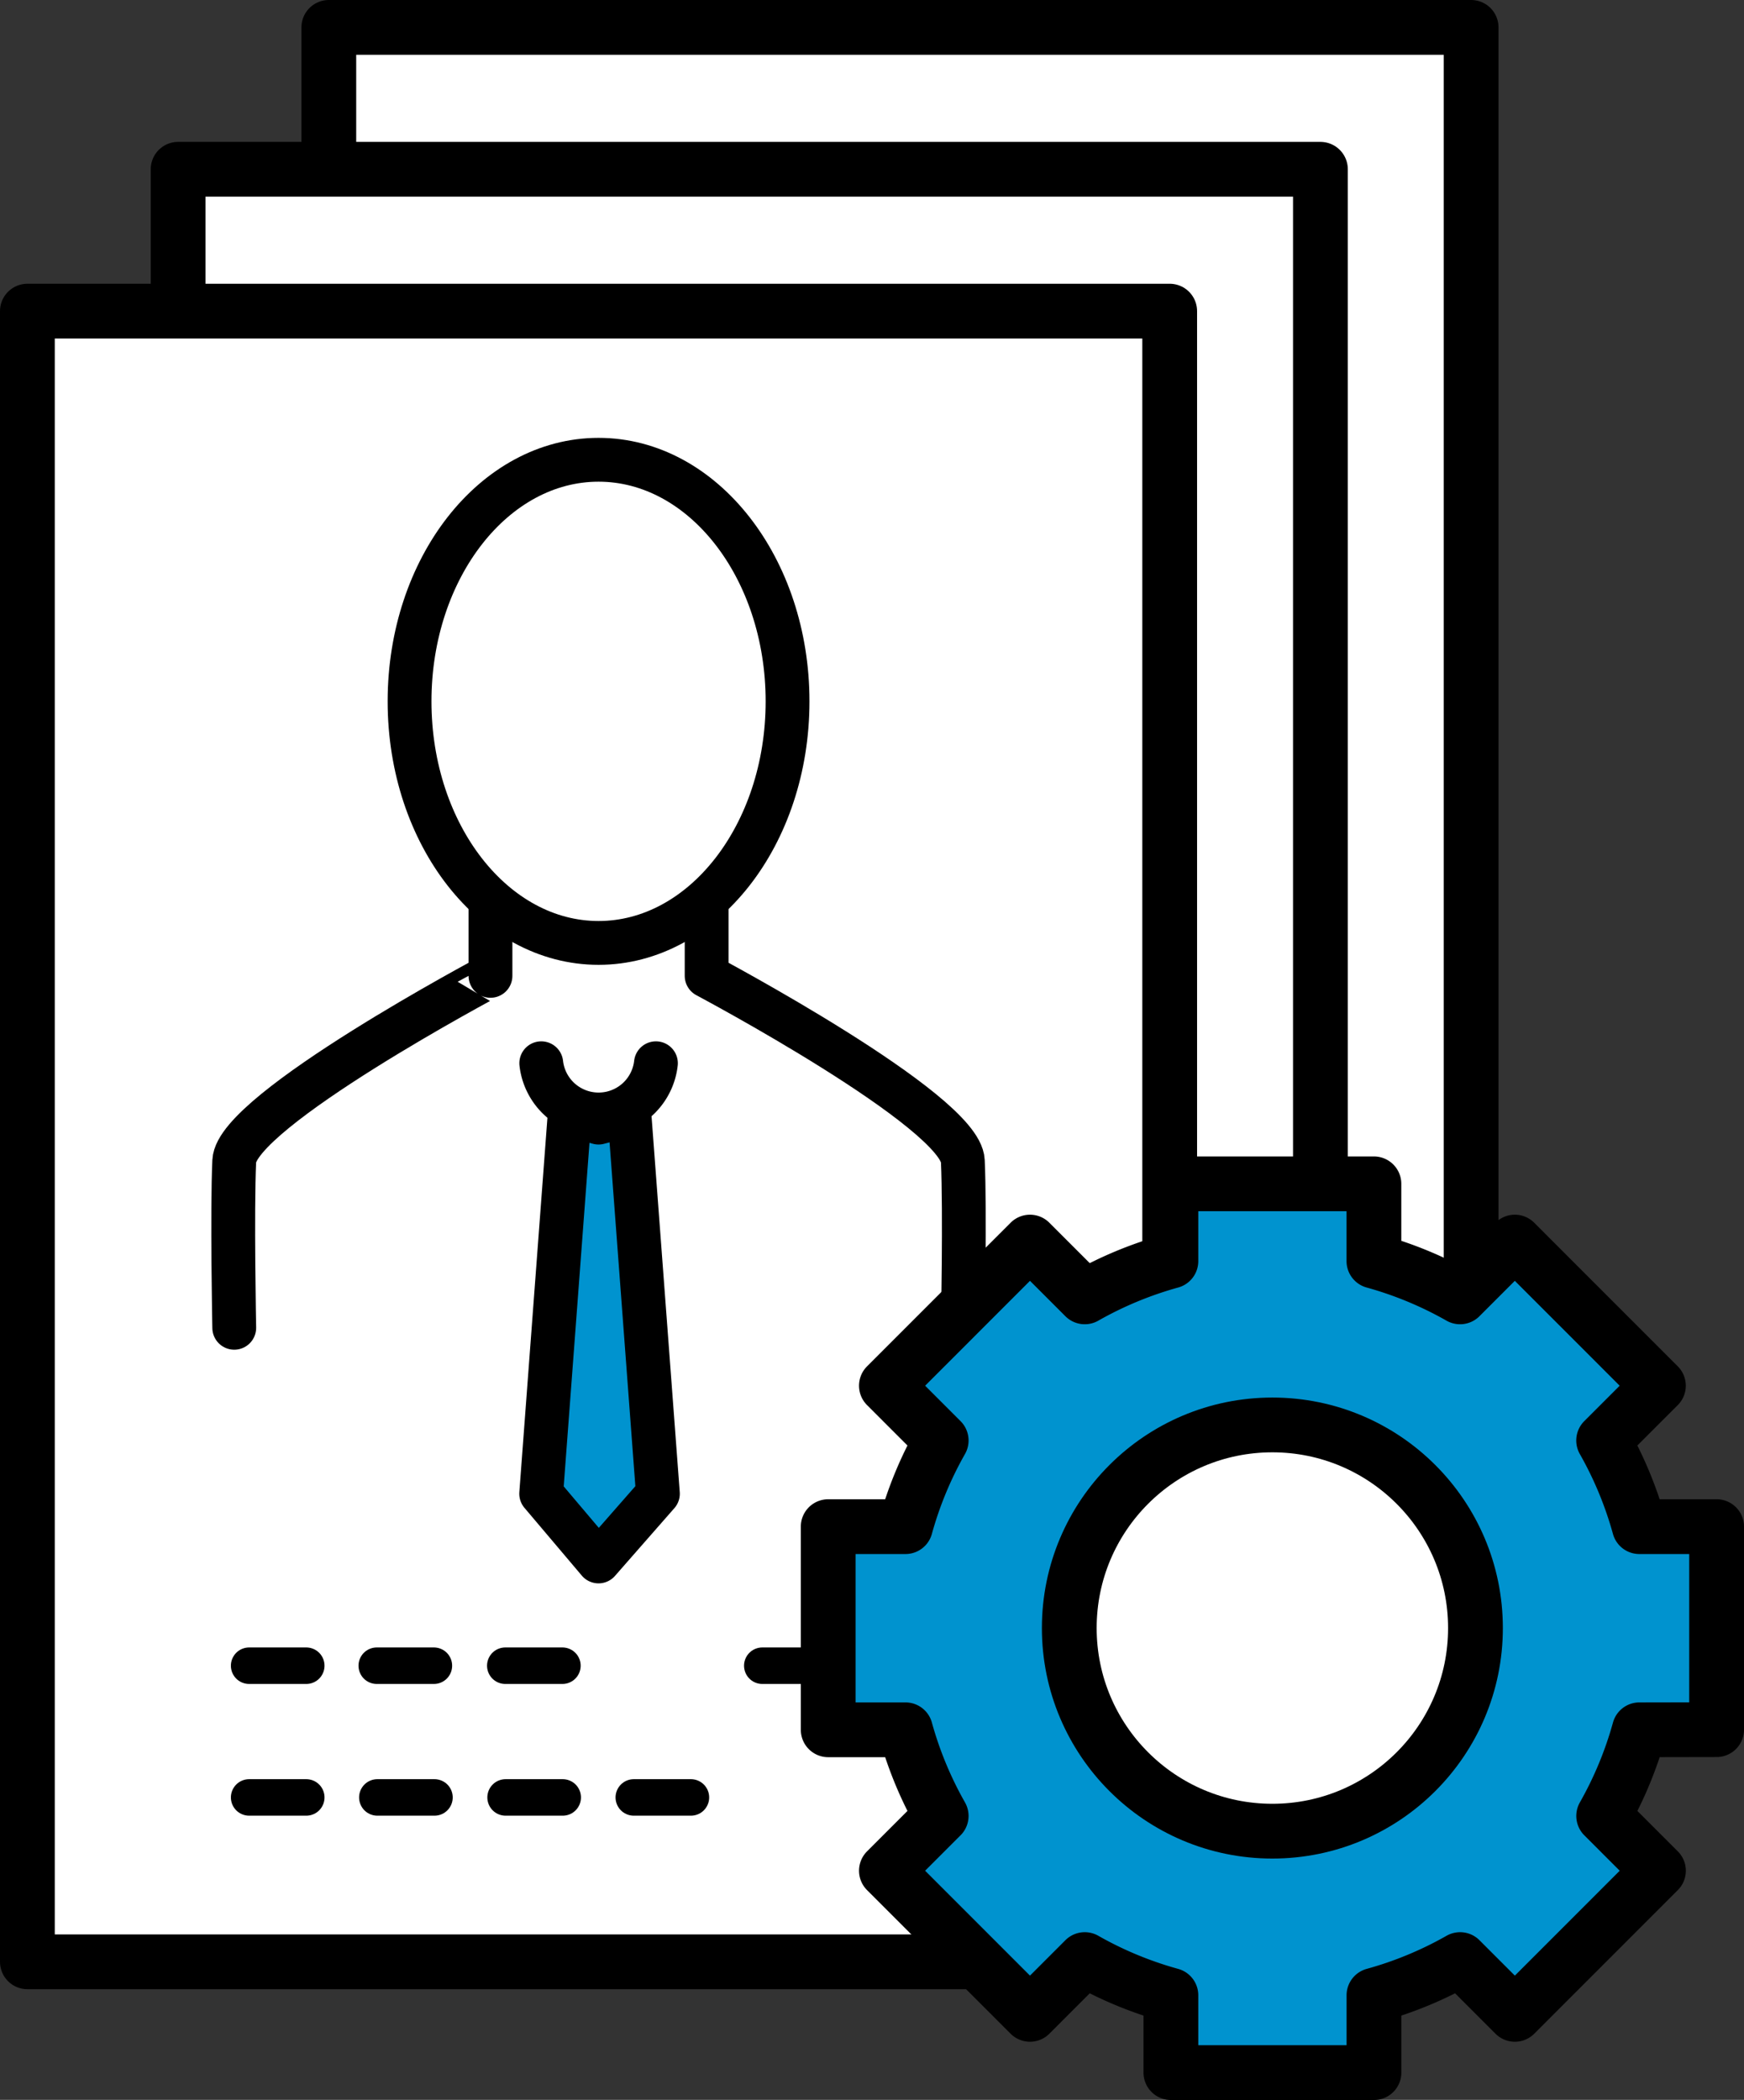
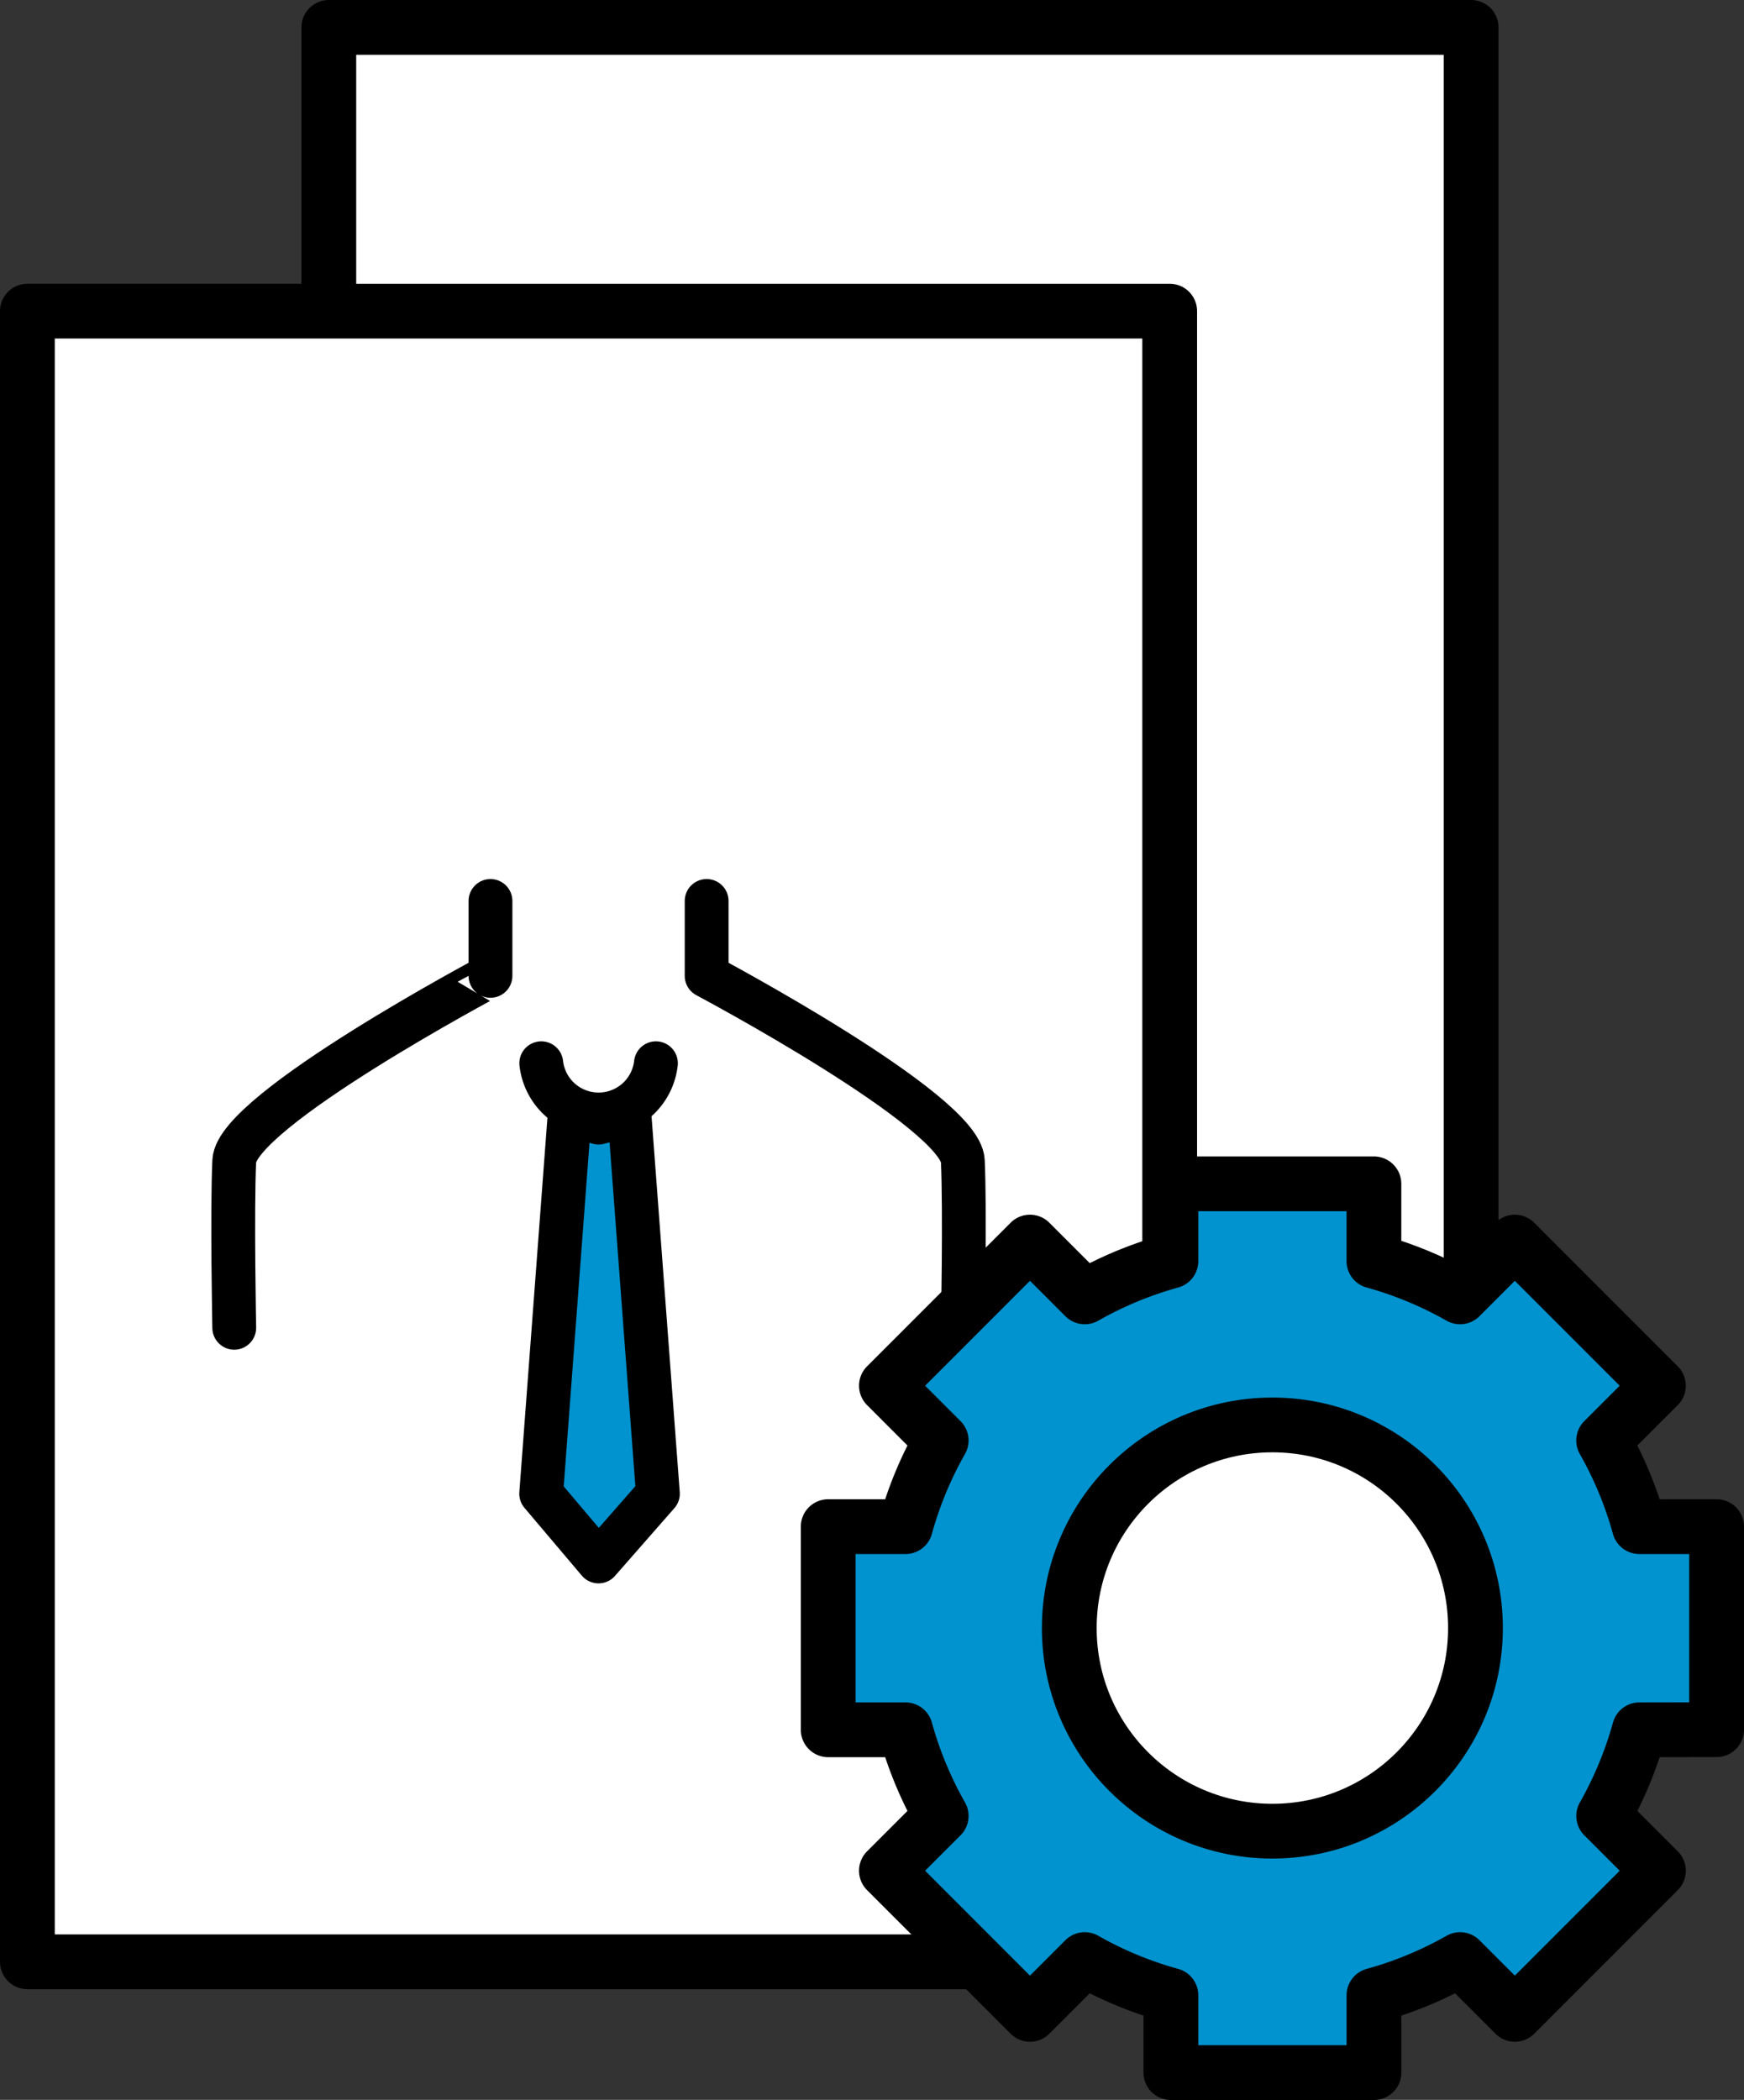
<svg xmlns="http://www.w3.org/2000/svg" width="47.761" height="57.5" viewBox="0 0 47.761 57.5">
  <rect x="0" y="0" width="47.761" height="57.5" fill="#333333" stroke="none" />
  <g data-name="Card">
    <path data-name="card" fill="#fff" stroke="#000" stroke-linecap="round" stroke-linejoin="round" stroke-width="1.5" d="M9.005.75h31.283v45.2H9.005z" />
  </g>
  <g data-name="Card">
-     <path data-name="card" fill="#fff" stroke="#000" stroke-linecap="round" stroke-linejoin="round" stroke-width="1.5" d="M4.878 4.635h31.283v45.2H4.878z" />
-   </g>
+     </g>
  <g data-name="Card">
    <path data-name="card" fill="#fff" stroke="#000" stroke-linecap="round" stroke-linejoin="round" stroke-width="1.5" d="M.75 8.52h31.283v45.2H.75z" />
-     <path data-name="line" d="M6.823 45.612h1.564m1.931 0h1.564m1.956 0h1.564m-8.579 3.607h1.564m1.947 0h1.564m1.948 0h1.564m1.947 0h1.564m1.955-3.607h1.564m1.956 0h1.564" stroke="#000" stroke-linecap="round" stroke-linejoin="round" fill="none" />
    <g transform="translate(6.387 12.59)">
      <path d="M7.045 12.081v2.051S.091 17.824.028 19.201s0 4.568 0 4.568" fill="none" stroke="#000" stroke-linecap="round" stroke-linejoin="round" stroke-width="1.2" />
      <path data-name="body" d="M12.965 12.081v2.051s6.954 3.692 7.016 5.069 0 4.568 0 4.568" fill="none" stroke="#000" stroke-linecap="round" stroke-linejoin="round" stroke-width="1.2" />
      <path d="M11.63 28.312l-.779-10.382-.847.22-.791-.22-.779 10.382 1.57 1.855z" fill="#0093cf" />
      <path data-name="Tie" d="M11.63 28.312l-.779-10.382-.847.22-.791-.22-.779 10.382 1.57 1.855zm-.054-11.787a1.58 1.58 0 0 1-3.14 0" fill="none" stroke="#000" stroke-linecap="round" stroke-linejoin="round" stroke-width="1.2" />
-       <ellipse cx="5.176" cy="6.615" rx="5.176" ry="6.615" stroke-width="1.2" transform="translate(4.829)" stroke="#000" stroke-linecap="round" stroke-linejoin="round" fill="none" />
    </g>
  </g>
  <g transform="translate(22.68 32.412)">
    <path d="M24.331 14.951V9.392h-2.116a10.364 10.364 0 0 0-.978-2.359l1.5-1.5L18.805 1.6l-1.5 1.5a10.37 10.37 0 0 0-2.359-.979V.005h-5.56v2.116a10.371 10.371 0 0 0-2.359.979l-1.5-1.5-3.932 3.933 1.5 1.5a10.365 10.365 0 0 0-.978 2.359H.001v5.563h2.116a10.369 10.369 0 0 0 .978 2.359l-1.5 1.5 3.932 3.933 1.5-1.5a10.316 10.316 0 0 0 2.359.978v2.117h5.561v-2.117a10.315 10.315 0 0 0 2.359-.978l1.5 1.5 3.932-3.933-1.5-1.5a10.368 10.368 0 0 0 .978-2.359z" fill="#0093cf" />
    <path data-name="bg" d="M24.331 14.951V9.392h-2.116a10.364 10.364 0 0 0-.978-2.359l1.5-1.5L18.805 1.6l-1.5 1.5a10.37 10.37 0 0 0-2.359-.979V.005h-5.56v2.116a10.371 10.371 0 0 0-2.359.979l-1.5-1.5-3.932 3.933 1.5 1.5a10.365 10.365 0 0 0-.978 2.359H.001v5.563h2.116a10.369 10.369 0 0 0 .978 2.359l-1.5 1.5 3.932 3.933 1.5-1.5a10.316 10.316 0 0 0 2.359.978v2.117h5.561v-2.117a10.315 10.315 0 0 0 2.359-.978l1.5 1.5 3.932-3.933-1.5-1.5a10.368 10.368 0 0 0 .978-2.359z" fill="none" stroke="#000" stroke-linecap="round" stroke-linejoin="round" stroke-width="1.5" />
    <circle data-name="bg" cx="5.562" cy="5.562" r="5.562" transform="translate(6.603 6.607)" stroke-width="1.5" stroke="#000" stroke-linecap="round" stroke-linejoin="round" fill="#fff" />
  </g>
</svg>